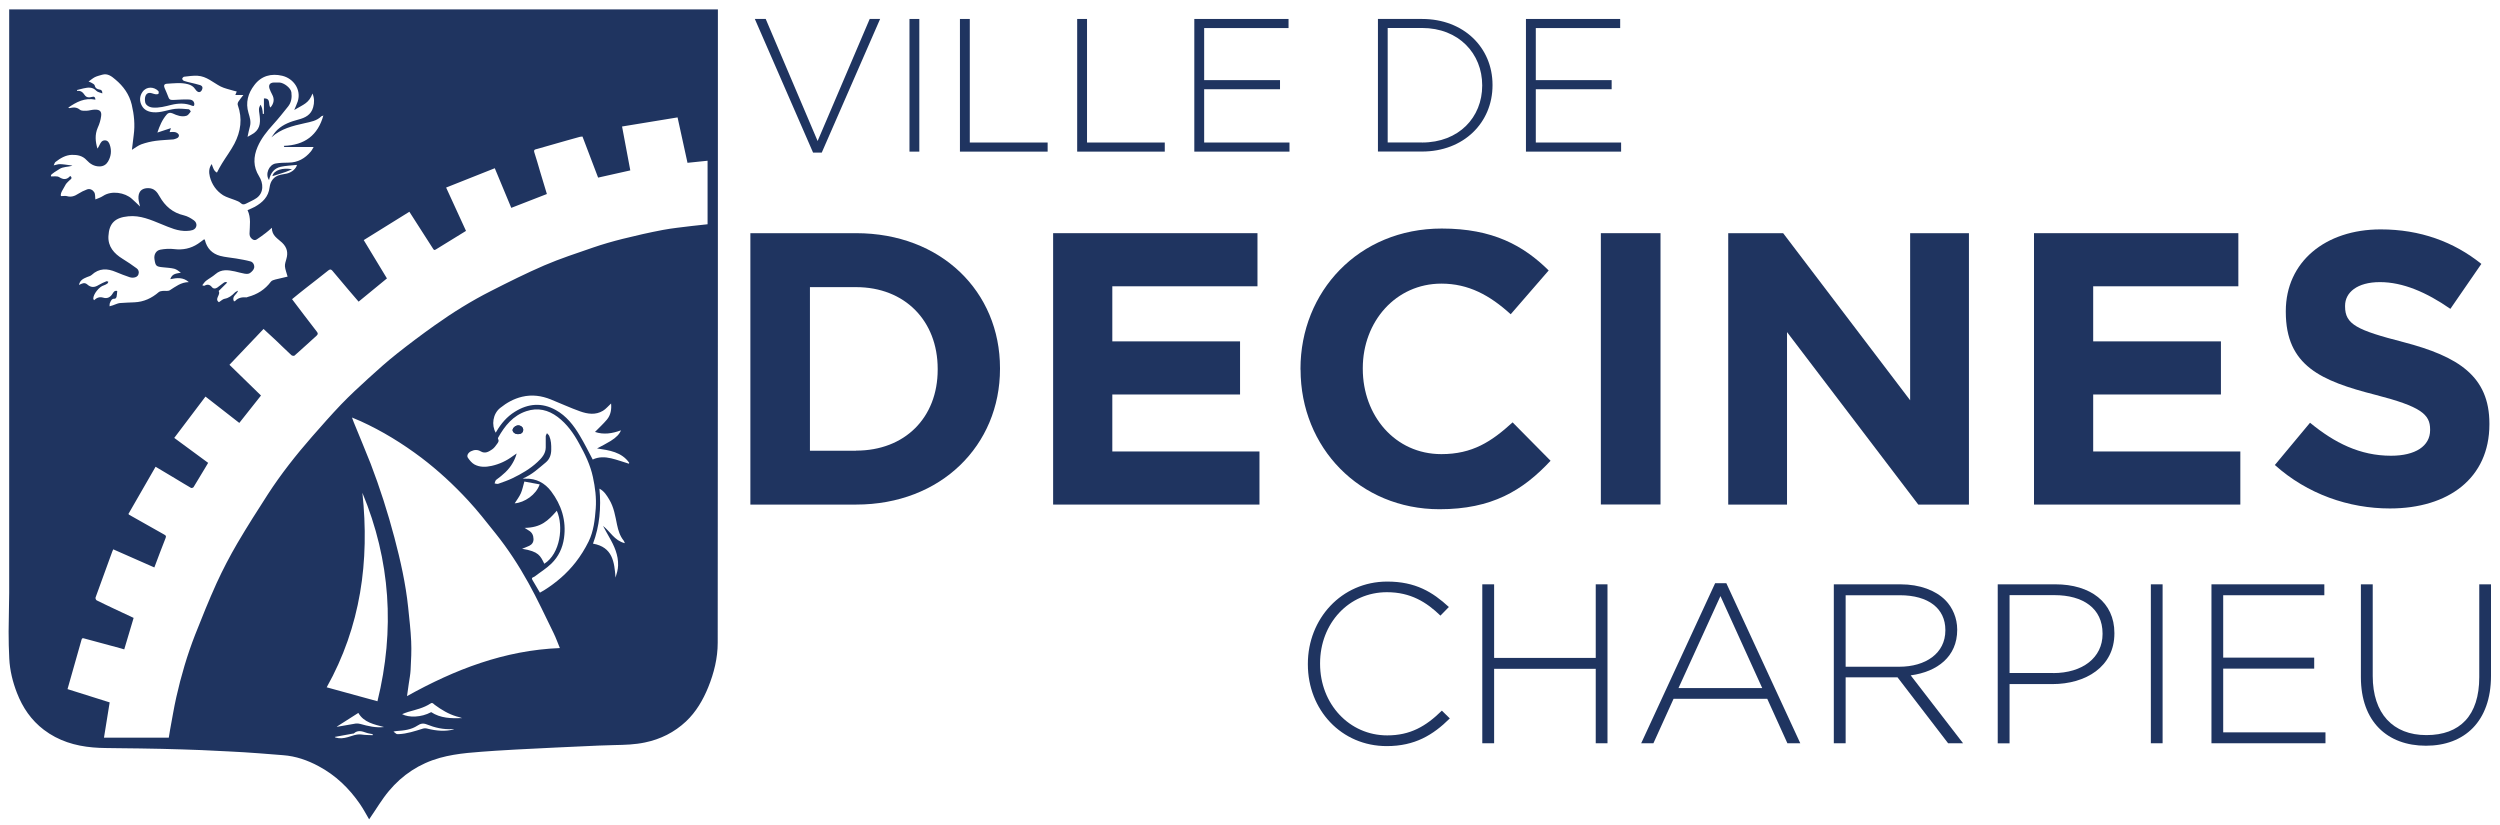
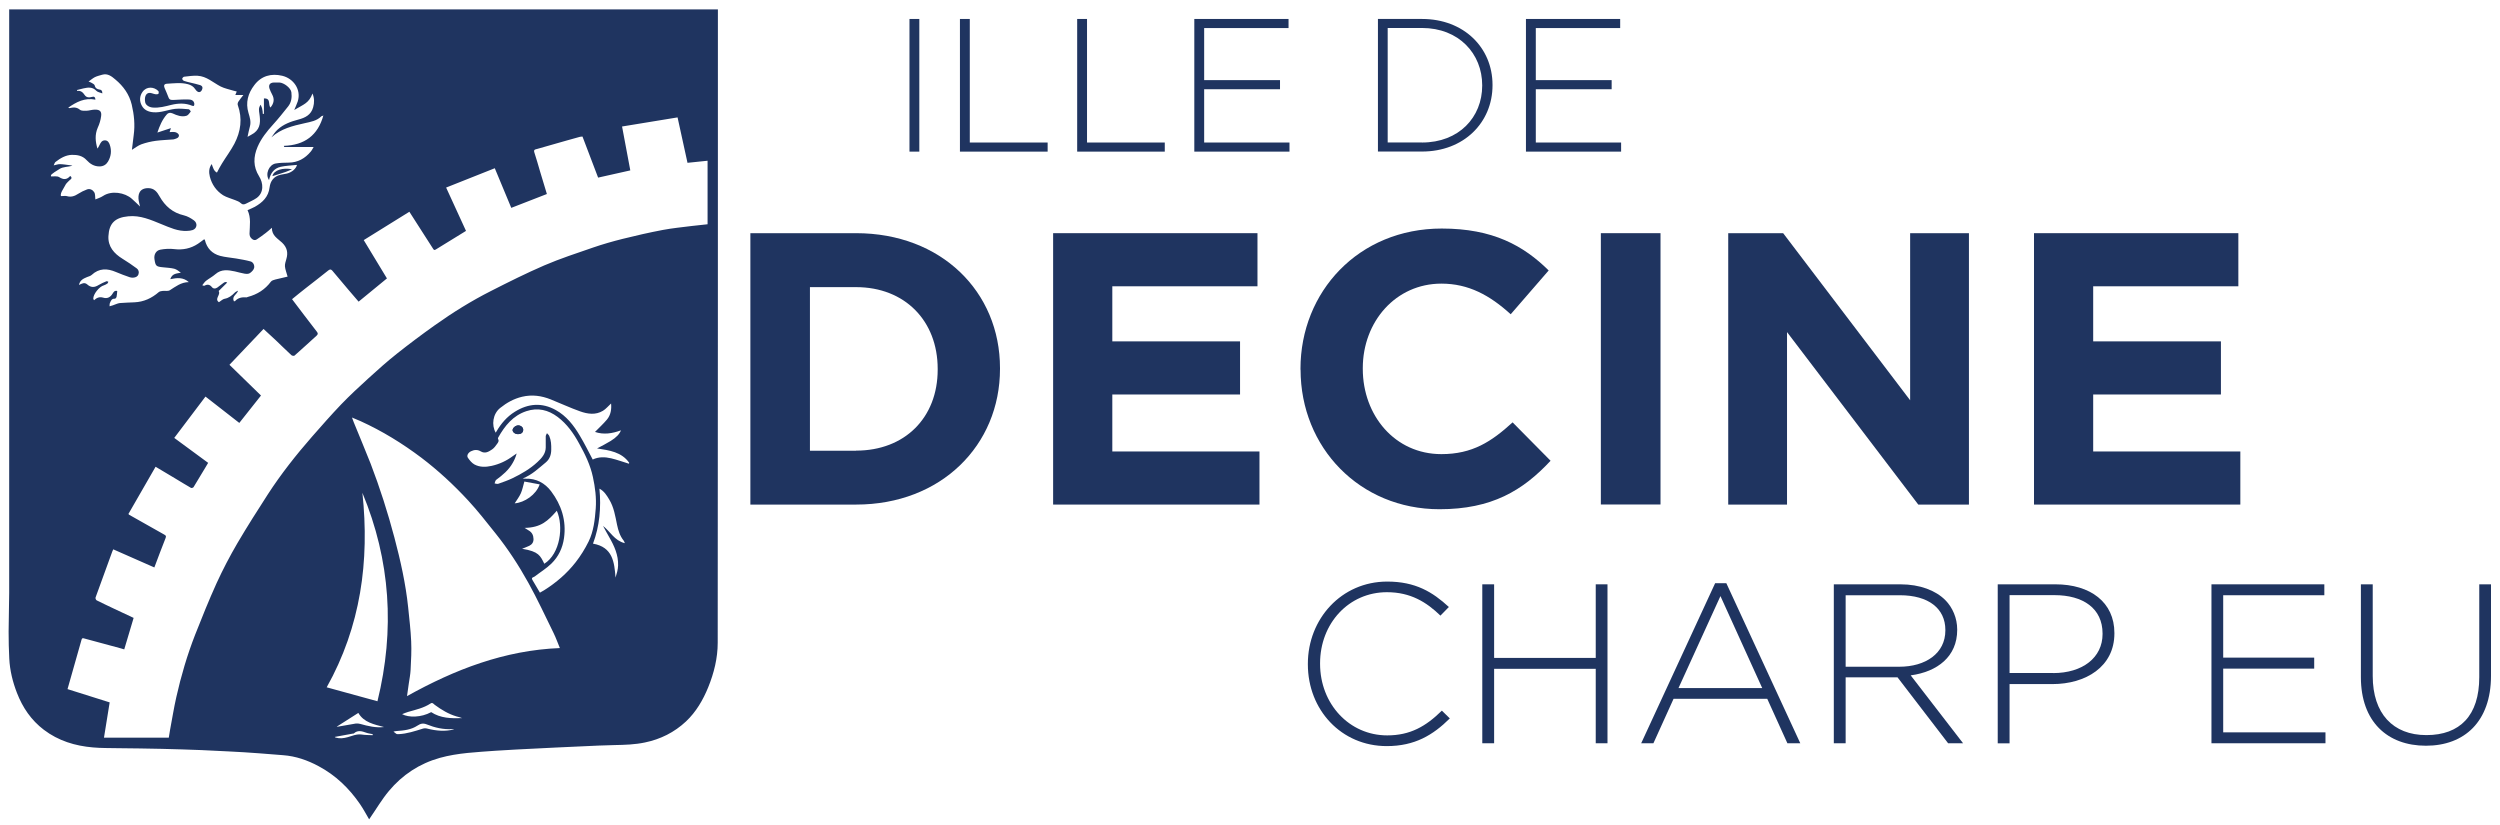
<svg xmlns="http://www.w3.org/2000/svg" width="200" height="66" viewBox="0 0 200 66" fill="none">
  <g clip-path="url(#clip0_30233_4362)">
    <path d="M0.75 0.751H57.432V1.032C57.432 17.828 57.432 34.623 57.417 51.419C57.417 52.641 57.121 53.839 56.659 54.977C56.242 56.001 55.69 56.95 54.879 57.716C53.947 58.588 52.841 59.142 51.583 59.4C50.788 59.567 49.992 59.59 49.19 59.605C48.341 59.62 47.492 59.666 46.644 59.703C45.924 59.734 45.205 59.772 44.485 59.802C43.424 59.855 42.371 59.901 41.311 59.961C40.75 59.992 40.197 60.022 39.636 60.06C38.144 60.174 36.636 60.227 35.19 60.629C33.561 61.084 32.19 61.987 31.114 63.277C30.553 63.944 30.114 64.703 29.614 65.423C29.583 65.461 29.561 65.499 29.53 65.545C29.288 65.135 29.068 64.718 28.803 64.331C27.932 63.064 26.856 62.025 25.492 61.297C24.606 60.819 23.667 60.492 22.659 60.416C22.023 60.363 21.379 60.31 20.742 60.265C19.924 60.204 19.106 60.151 18.288 60.113C17.561 60.075 16.833 60.037 16.106 60.007C15.053 59.969 14 59.931 12.947 59.908C11.773 59.878 10.598 59.87 9.424 59.855C8.758 59.84 8.099 59.855 7.439 59.794C6.008 59.673 4.667 59.263 3.508 58.383C2.5 57.617 1.811 56.608 1.356 55.432C1.015 54.552 0.788 53.635 0.742 52.686C0.705 51.973 0.689 51.26 0.689 50.539C0.689 49.5 0.735 48.461 0.735 47.421C0.735 31.983 0.735 16.546 0.735 1.108V0.728L0.75 0.751ZM13.5 59.028C13.53 58.823 13.568 58.603 13.606 58.383C13.773 57.511 13.909 56.631 14.106 55.766C14.485 54.075 14.977 52.406 15.606 50.79C16.152 49.401 16.712 48.013 17.326 46.655C17.826 45.563 18.386 44.493 18.992 43.454C19.773 42.126 20.599 40.829 21.432 39.539C22.485 37.916 23.689 36.391 24.962 34.934C25.727 34.062 26.492 33.19 27.296 32.348C27.992 31.627 28.727 30.944 29.47 30.269C30.212 29.594 30.962 28.919 31.75 28.297C32.735 27.515 33.75 26.756 34.773 26.028C36.212 25.004 37.712 24.071 39.288 23.274C40.69 22.561 42.099 21.856 43.538 21.234C44.811 20.688 46.136 20.255 47.455 19.8C48.227 19.535 49.023 19.307 49.811 19.11C50.871 18.844 51.947 18.601 53.023 18.396C53.788 18.252 54.568 18.177 55.349 18.078C55.765 18.025 56.182 17.987 56.606 17.941V12.859C56.061 12.919 55.53 12.972 55 13.025C54.735 11.796 54.47 10.59 54.205 9.392C52.705 9.642 51.25 9.877 49.765 10.12C49.985 11.303 50.205 12.464 50.424 13.632C49.545 13.83 48.705 14.012 47.849 14.209C47.432 13.109 47.015 12.024 46.599 10.924C46.515 10.932 46.432 10.932 46.364 10.954C46.008 11.053 45.652 11.152 45.303 11.25C44.523 11.47 43.735 11.69 42.962 11.918C42.856 11.948 42.674 11.948 42.742 12.176C42.909 12.684 43.053 13.2 43.205 13.716C43.386 14.315 43.568 14.915 43.75 15.521C42.795 15.893 41.864 16.257 40.902 16.629C40.462 15.575 40.023 14.52 39.583 13.458C38.288 13.974 36.992 14.49 35.69 15.005C36.227 16.181 36.75 17.319 37.28 18.472C36.462 18.981 35.659 19.466 34.864 19.959C34.735 20.043 34.697 19.982 34.636 19.883C34.303 19.36 33.962 18.837 33.629 18.313C33.341 17.866 33.053 17.41 32.75 16.94C31.515 17.706 30.318 18.45 29.099 19.208C29.72 20.24 30.341 21.256 30.955 22.273C30.189 22.903 29.447 23.51 28.689 24.132C28.409 23.805 28.152 23.51 27.894 23.206C27.455 22.69 27.023 22.174 26.591 21.659C26.492 21.545 26.409 21.522 26.273 21.628C25.674 22.114 25.053 22.584 24.447 23.062C24.083 23.343 23.727 23.639 23.364 23.934C24.03 24.814 24.682 25.679 25.349 26.537C25.447 26.666 25.447 26.734 25.333 26.848C24.742 27.379 24.159 27.925 23.561 28.448C23.523 28.486 23.371 28.463 23.318 28.418C22.886 28.023 22.47 27.606 22.046 27.204C21.735 26.908 21.417 26.62 21.083 26.317C20.174 27.272 19.273 28.221 18.356 29.184C19.197 30.003 20.038 30.823 20.879 31.642C20.296 32.378 19.727 33.099 19.144 33.834C18.235 33.129 17.349 32.431 16.439 31.726C15.606 32.833 14.773 33.925 13.94 35.033C14.848 35.708 15.742 36.368 16.652 37.028C16.568 37.165 16.5 37.286 16.432 37.4C16.114 37.923 15.803 38.455 15.485 38.97C15.455 39.016 15.326 39.061 15.28 39.031C14.841 38.781 14.417 38.515 13.985 38.257C13.477 37.954 12.962 37.65 12.447 37.339C11.712 38.614 10.992 39.865 10.273 41.117C10.303 41.155 10.311 41.17 10.326 41.178C11.258 41.709 12.197 42.24 13.136 42.764C13.25 42.832 13.318 42.87 13.25 43.037C12.94 43.818 12.644 44.607 12.348 45.396C11.242 44.91 10.159 44.432 9.061 43.947C9.038 44.008 9.008 44.061 8.985 44.114C8.53 45.343 8.083 46.572 7.644 47.801C7.621 47.861 7.674 47.998 7.735 48.028C8.189 48.256 8.659 48.476 9.121 48.696C9.644 48.946 10.167 49.189 10.69 49.432C10.432 50.297 10.19 51.123 9.939 51.95C9.818 51.912 9.727 51.882 9.629 51.859C8.667 51.601 7.705 51.343 6.742 51.078C6.621 51.04 6.561 51.04 6.523 51.177C6.152 52.489 5.78 53.801 5.402 55.129C6.53 55.486 7.659 55.842 8.773 56.191C8.621 57.147 8.47 58.057 8.318 59.013H13.508L13.5 59.028ZM25.849 9.255C25.78 9.278 25.735 9.278 25.712 9.301C25.341 9.672 24.856 9.748 24.379 9.854C23.424 10.067 22.47 10.294 21.712 10.992C21.864 10.772 22.015 10.545 22.205 10.37C22.674 9.938 23.258 9.726 23.864 9.566C24.417 9.422 24.886 9.194 25.053 8.58C25.152 8.216 25.159 7.867 25 7.48C24.712 8.261 24.296 8.345 23.538 8.8C23.629 8.572 23.742 8.352 23.818 8.117C24.121 7.169 23.477 6.274 22.576 6.061C21.705 5.857 20.909 6.061 20.349 6.805C19.841 7.465 19.629 8.208 19.879 9.035C19.985 9.392 20.099 9.741 19.992 10.12C19.917 10.363 19.879 10.621 19.803 10.947C20.008 10.825 20.182 10.75 20.326 10.643C20.871 10.234 20.833 9.665 20.75 9.088C20.72 8.861 20.659 8.633 20.856 8.375C20.909 8.504 20.939 8.572 20.962 8.648C20.985 8.732 20.992 8.815 21.008 8.891C21.015 8.967 21.015 9.035 21.023 9.111C21.053 9.111 21.083 9.111 21.114 9.111V7.874C21.705 7.852 21.432 8.383 21.636 8.603C21.917 8.269 21.977 7.928 21.765 7.548C21.689 7.404 21.614 7.245 21.561 7.093C21.462 6.782 21.599 6.608 21.932 6.6C22.068 6.6 22.205 6.6 22.341 6.6C22.72 6.615 23.265 7.04 23.311 7.381C23.364 7.791 23.311 8.186 23.053 8.512C22.659 9.005 22.265 9.506 21.841 9.968C21.349 10.514 20.894 11.076 20.606 11.751C20.265 12.548 20.242 13.329 20.727 14.103C21.076 14.656 21.121 15.415 20.53 15.84C20.273 16.022 19.97 16.136 19.689 16.288C19.53 16.371 19.394 16.386 19.242 16.235C19.129 16.121 18.955 16.075 18.803 16.007C18.485 15.878 18.136 15.794 17.849 15.62C17.303 15.271 16.947 14.755 16.788 14.133C16.705 13.792 16.697 13.443 16.939 13.124C17.038 13.405 17.106 13.685 17.356 13.807C17.492 13.549 17.614 13.306 17.758 13.079C18.083 12.548 18.462 12.047 18.75 11.501C19.265 10.514 19.409 9.483 19.023 8.406C18.992 8.33 19.023 8.201 19.076 8.125C19.182 7.958 19.311 7.806 19.47 7.601H18.826C18.864 7.495 18.894 7.419 18.939 7.321C18.841 7.29 18.75 7.275 18.667 7.252C18.326 7.146 17.97 7.078 17.652 6.919C17.046 6.608 16.53 6.099 15.803 6.061C15.447 6.039 15.091 6.099 14.735 6.137C14.674 6.137 14.583 6.243 14.576 6.304C14.576 6.357 14.659 6.448 14.72 6.471C14.886 6.532 15.053 6.562 15.227 6.608C15.492 6.676 15.765 6.729 16.023 6.812C16.189 6.873 16.242 7.01 16.159 7.184C16.038 7.442 15.818 7.434 15.621 7.139C15.477 6.919 15.288 6.805 15.038 6.737C14.477 6.585 13.909 6.668 13.348 6.699C13.136 6.714 13.083 6.835 13.167 7.04C13.273 7.29 13.386 7.533 13.477 7.783C13.553 8.003 13.705 8.003 13.879 7.996C14.265 7.981 14.659 7.943 15.046 7.958C15.258 7.958 15.5 8.003 15.546 8.292C15.553 8.352 15.538 8.421 15.515 8.466C15.508 8.481 15.424 8.474 15.386 8.466C14.833 8.231 14.273 8.254 13.705 8.39C13.212 8.512 12.727 8.648 12.205 8.603C11.909 8.572 11.652 8.398 11.614 8.178C11.546 7.791 11.644 7.488 11.909 7.434C12.076 7.404 12.265 7.518 12.447 7.541C12.523 7.556 12.629 7.541 12.674 7.503C12.705 7.472 12.705 7.336 12.674 7.29C12.333 6.934 11.727 6.888 11.402 7.351C11.159 7.692 11.144 8.094 11.348 8.459C11.538 8.808 11.879 8.952 12.273 8.982C12.879 9.028 13.432 8.777 14.008 8.709C14.364 8.671 14.727 8.709 15.091 8.739C15.159 8.739 15.273 8.914 15.258 8.929C15.159 9.05 15.053 9.225 14.917 9.263C14.53 9.377 14.152 9.232 13.811 9.073C13.606 8.982 13.447 9.028 13.341 9.157C12.977 9.574 12.765 10.082 12.591 10.605C12.947 10.492 13.28 10.378 13.674 10.249C13.621 10.416 13.598 10.484 13.568 10.568C13.735 10.568 13.886 10.537 14.023 10.575C14.129 10.598 14.258 10.681 14.296 10.765C14.356 10.909 14.265 11.023 14.114 11.076C14.038 11.099 13.955 11.144 13.879 11.152C13.409 11.19 12.932 11.205 12.47 11.265C12.076 11.319 11.682 11.41 11.303 11.546C11.038 11.645 10.803 11.835 10.553 11.986C10.598 11.584 10.644 11.19 10.697 10.803C10.811 9.976 10.727 9.172 10.538 8.368C10.341 7.548 9.871 6.896 9.235 6.365C8.939 6.114 8.621 5.849 8.174 5.978C7.977 6.039 7.765 6.084 7.583 6.175C7.409 6.266 7.258 6.403 7.083 6.524C7.121 6.539 7.22 6.562 7.303 6.615C7.409 6.676 7.553 6.744 7.576 6.835C7.621 7.055 7.78 7.139 7.947 7.161C8.114 7.184 8.182 7.237 8.189 7.472C8.008 7.397 7.811 7.374 7.712 7.268C7.402 6.941 7.053 6.987 6.682 7.07C6.508 7.108 6.341 7.154 6.167 7.199C6.167 7.222 6.167 7.252 6.167 7.275C6.47 7.23 6.629 7.389 6.773 7.601C6.909 7.806 7.129 7.821 7.356 7.753C7.538 7.692 7.621 7.776 7.636 7.973C6.78 7.799 6.106 8.163 5.462 8.61C5.508 8.648 5.538 8.656 5.568 8.648C5.864 8.58 6.129 8.557 6.402 8.785C6.515 8.876 6.742 8.861 6.917 8.861C7.144 8.853 7.364 8.77 7.591 8.77C7.977 8.762 8.144 8.906 8.091 9.286C8.053 9.604 7.955 9.923 7.818 10.219C7.576 10.78 7.629 11.326 7.796 11.888C7.871 11.796 7.909 11.698 7.962 11.599C8.053 11.417 8.144 11.228 8.394 11.228C8.614 11.228 8.72 11.395 8.78 11.576C8.947 12.047 8.886 12.517 8.636 12.934C8.5 13.162 8.273 13.314 7.962 13.314C7.523 13.314 7.205 13.109 6.924 12.806C6.606 12.457 6.189 12.381 5.75 12.388C5.242 12.403 4.826 12.661 4.439 12.957C4.371 13.01 4.349 13.124 4.296 13.23C4.508 13.185 4.667 13.124 4.811 13.132C5.083 13.139 5.364 13.192 5.636 13.223C5.689 13.223 5.742 13.245 5.788 13.261C5.439 13.359 5.046 13.336 4.773 13.511C4.046 13.959 4.061 13.989 4.076 14.11C4.303 14.126 4.568 14.065 4.735 14.171C5.068 14.383 5.333 14.391 5.599 14.095C5.599 14.088 5.629 14.095 5.652 14.095C5.833 14.3 5.606 14.361 5.515 14.467C5.439 14.558 5.341 14.626 5.28 14.717C5.182 14.861 5.121 15.028 5.023 15.172C4.909 15.362 4.826 15.544 4.879 15.688C5.076 15.688 5.22 15.658 5.341 15.688C5.689 15.794 5.977 15.688 6.265 15.499C6.477 15.362 6.712 15.248 6.955 15.157C7.189 15.066 7.417 15.188 7.538 15.377C7.629 15.514 7.599 15.726 7.629 15.954C7.803 15.878 8.046 15.81 8.25 15.673C8.924 15.226 9.992 15.4 10.553 15.908C10.758 16.09 10.955 16.28 11.205 16.523C11.159 16.326 11.121 16.197 11.098 16.06C11.015 15.575 11.136 15.051 11.856 15.051C12.333 15.051 12.568 15.354 12.765 15.711C13.205 16.492 13.818 17.023 14.712 17.228C15 17.297 15.273 17.456 15.515 17.63C15.833 17.866 15.758 18.29 15.409 18.404C15.273 18.45 15.129 18.465 14.985 18.472C14.242 18.518 13.591 18.207 12.932 17.941C12.076 17.592 11.22 17.206 10.265 17.304C9.212 17.403 8.727 17.85 8.674 18.89C8.629 19.724 9.121 20.285 9.803 20.703C10.197 20.945 10.576 21.203 10.947 21.477C11.083 21.583 11.144 21.757 11.076 21.947C11 22.144 10.841 22.197 10.659 22.212C10.561 22.22 10.455 22.212 10.364 22.174C10 22.046 9.636 21.916 9.288 21.765C8.583 21.461 7.932 21.439 7.326 22C7.235 22.083 7.091 22.114 6.962 22.167C6.674 22.288 6.394 22.41 6.318 22.797C6.553 22.69 6.75 22.554 6.985 22.759C7.273 23.017 7.561 23.009 7.886 22.804C8.083 22.683 8.303 22.592 8.515 22.501C8.553 22.485 8.614 22.523 8.667 22.539C8.644 22.584 8.636 22.652 8.599 22.675C8.508 22.736 8.417 22.797 8.311 22.827C7.947 22.918 7.455 23.532 7.462 23.896C7.462 23.934 7.5 23.972 7.523 24.018C7.735 23.821 7.955 23.722 8.258 23.813C8.583 23.912 8.833 23.783 9.015 23.479C9.083 23.366 9.174 23.214 9.379 23.282C9.364 23.441 9.356 23.601 9.326 23.745C9.311 23.805 9.235 23.904 9.189 23.896C8.924 23.874 8.864 24.079 8.788 24.253C8.758 24.329 8.773 24.42 8.765 24.503C8.856 24.481 8.939 24.458 9.023 24.428C9.212 24.367 9.394 24.268 9.583 24.245C9.97 24.208 10.364 24.208 10.75 24.185C11.508 24.154 12.144 23.851 12.705 23.366C12.78 23.305 12.894 23.29 13 23.274C13.197 23.252 13.432 23.312 13.583 23.221C14.046 22.933 14.477 22.576 15.106 22.569C14.652 22.167 14.167 22.22 13.621 22.334C13.773 21.871 14.129 21.886 14.47 21.818C14.296 21.681 14.129 21.552 13.94 21.499C13.659 21.431 13.364 21.416 13.068 21.386C12.492 21.332 12.44 21.294 12.356 20.726C12.303 20.369 12.477 20.043 12.826 19.974C13.19 19.906 13.576 19.883 13.94 19.929C14.629 20.012 15.258 19.883 15.833 19.504C16.008 19.39 16.167 19.261 16.333 19.14C16.364 19.17 16.394 19.186 16.394 19.208C16.553 19.868 16.97 20.293 17.606 20.468C18.023 20.581 18.462 20.604 18.894 20.68C19.28 20.748 19.667 20.809 20.046 20.915C20.265 20.976 20.371 21.226 20.333 21.423C20.303 21.583 20.136 21.75 19.992 21.848C19.886 21.924 19.705 21.916 19.568 21.894C19.303 21.848 19.046 21.772 18.788 21.712C18.242 21.598 17.712 21.515 17.235 21.932C17 22.137 16.72 22.281 16.477 22.47C16.364 22.561 16.28 22.698 16.182 22.819C16.273 22.865 16.333 22.872 16.371 22.85C16.599 22.728 16.78 22.759 16.947 22.963C17.061 23.108 17.227 23.115 17.379 23.009C17.523 22.91 17.659 22.804 17.803 22.69C17.917 22.607 18.023 22.501 18.174 22.607C17.947 22.834 17.712 23.062 17.492 23.282C17.689 23.578 17.121 23.912 17.515 24.177C17.674 24.079 17.803 23.934 17.962 23.904C18.311 23.843 18.553 23.646 18.788 23.403C18.856 23.335 18.955 23.297 19.046 23.252C18.955 23.57 18.53 23.684 18.705 24.094C18.75 24.094 18.788 24.109 18.796 24.094C19.046 23.813 19.371 23.76 19.72 23.79C19.758 23.79 19.796 23.76 19.833 23.752C20.583 23.555 21.205 23.161 21.674 22.531C21.75 22.432 21.909 22.395 22.038 22.357C22.379 22.273 22.712 22.197 23.008 22.129C22.924 21.81 22.818 21.568 22.796 21.31C22.78 21.12 22.856 20.915 22.909 20.718C23.061 20.21 22.962 19.792 22.568 19.413C22.227 19.087 21.742 18.859 21.75 18.222C21.553 18.396 21.409 18.526 21.258 18.639C21.023 18.814 20.788 18.996 20.538 19.155C20.402 19.246 20.265 19.216 20.129 19.087C20.008 18.973 19.962 18.852 19.962 18.685C19.977 18.063 20.099 17.425 19.803 16.811C20.008 16.72 20.205 16.644 20.386 16.546C21 16.197 21.477 15.757 21.568 14.983C21.629 14.49 21.902 14.103 22.439 13.981C22.614 13.943 22.788 13.921 22.955 13.883C23.364 13.784 23.689 13.488 23.758 13.192C23.538 13.215 23.303 13.23 23.076 13.253C22.864 13.276 22.659 13.299 22.455 13.344C21.902 13.473 21.636 13.875 21.523 14.406C21.189 13.928 21.523 13.17 22.053 13.079C22.394 13.018 22.742 13.018 23.091 13.01C23.826 13.003 24.402 12.677 24.864 12.123C24.962 12.009 25.023 11.872 25.091 11.759H22.742C22.742 11.759 22.712 11.698 22.705 11.668C24.364 11.614 25.439 10.833 25.879 9.202M44.795 51.859C44.629 51.457 44.485 51.055 44.303 50.676C43.636 49.318 43 47.937 42.265 46.617C41.5 45.236 40.636 43.909 39.644 42.672C38.932 41.785 38.235 40.882 37.462 40.048C36.311 38.803 35.068 37.65 33.712 36.619C32.19 35.473 30.576 34.479 28.841 33.69C28.636 33.599 28.424 33.516 28.159 33.402C28.227 33.584 28.265 33.69 28.303 33.789C28.75 34.897 29.22 35.989 29.652 37.096C30.394 39.031 31.023 41.003 31.553 43.006C32.038 44.842 32.455 46.693 32.652 48.582C32.742 49.492 32.856 50.395 32.894 51.306C32.932 52.064 32.886 52.815 32.849 53.574C32.833 53.938 32.758 54.31 32.705 54.674C32.659 55.015 32.606 55.349 32.561 55.69C36.371 53.566 40.356 52.019 44.803 51.844M43.205 47.406C43.318 47.338 43.424 47.285 43.523 47.224C44.492 46.617 45.356 45.874 46.053 44.979C46.455 44.463 46.803 43.901 47.091 43.317C47.492 42.498 47.591 41.58 47.659 40.677C47.72 39.835 47.614 38.993 47.432 38.159C47.227 37.203 46.803 36.33 46.333 35.488C45.894 34.676 45.364 33.925 44.614 33.357C43.856 32.788 43.023 32.59 42.106 32.894C41.038 33.25 40.386 34.062 39.856 35.003C39.841 35.033 39.826 35.094 39.841 35.117C39.947 35.261 39.856 35.382 39.788 35.481C39.667 35.655 39.538 35.837 39.371 35.951C39.099 36.133 38.811 36.323 38.447 36.103C38.205 35.959 37.932 35.974 37.674 36.103C37.44 36.224 37.311 36.459 37.44 36.634C37.576 36.831 37.75 37.043 37.955 37.157C38.379 37.385 38.849 37.377 39.326 37.271C39.947 37.135 40.515 36.869 41.023 36.49C41.121 36.414 41.227 36.346 41.333 36.277C41.258 36.558 41.152 36.801 41.015 37.036C40.697 37.605 40.212 38.007 39.697 38.386C39.621 38.439 39.606 38.576 39.568 38.675C39.667 38.69 39.773 38.728 39.856 38.705C40.242 38.568 40.636 38.432 41 38.257C41.72 37.908 42.417 37.506 43 36.96C43.326 36.657 43.652 36.308 43.659 35.807C43.659 35.503 43.659 35.2 43.659 34.904C43.659 34.821 43.727 34.737 43.758 34.654C43.818 34.73 43.902 34.79 43.94 34.874C44.091 35.223 44.106 35.594 44.099 35.966C44.099 36.368 43.977 36.725 43.674 36.983C43.106 37.446 42.576 37.977 41.818 38.28C41.932 38.288 41.992 38.303 42.038 38.295C42.902 38.265 43.591 38.644 44.091 39.304C44.917 40.404 45.318 41.648 45.121 43.044C45.008 43.841 44.682 44.531 44.114 45.085C43.712 45.479 43.22 45.775 42.78 46.117C42.697 46.185 42.47 46.185 42.591 46.39C42.78 46.723 42.977 47.057 43.19 47.406M30.197 56.1C31.599 50.388 31.242 44.842 28.992 39.425C29.576 44.895 28.856 50.122 26.136 54.985C27.485 55.357 28.811 55.721 30.197 56.1ZM39.652 34.623C39.682 34.57 39.705 34.54 39.72 34.51C40.091 33.88 40.553 33.334 41.19 32.939C42.258 32.272 43.356 32.188 44.462 32.803C45.311 33.273 45.894 34.024 46.379 34.843C46.75 35.458 47.068 36.103 47.417 36.763C47.886 36.535 48.394 36.55 48.886 36.664C49.371 36.778 49.833 36.952 50.311 37.096C50.318 37.074 50.333 37.051 50.341 37.028C49.727 36.156 48.758 36.027 47.765 35.875C48.159 35.663 48.515 35.488 48.856 35.276C49.311 34.995 49.576 34.707 49.674 34.426C48.977 34.684 48.288 34.79 47.599 34.555C47.917 34.229 48.258 33.918 48.553 33.569C48.864 33.197 48.932 32.734 48.886 32.279C48.667 32.477 48.477 32.719 48.235 32.863C47.644 33.22 47.008 33.121 46.409 32.909C45.614 32.628 44.841 32.264 44.061 31.953C43.318 31.657 42.561 31.551 41.765 31.741C41.106 31.9 40.545 32.211 40.015 32.636C39.424 33.106 39.303 34.009 39.659 34.616M41.97 42.232C42.076 42.301 42.19 42.369 42.295 42.437C42.561 42.589 42.674 42.817 42.682 43.128C42.682 43.393 42.553 43.56 42.341 43.666C42.144 43.757 41.94 43.833 41.765 43.901C43.121 44.121 43.22 44.463 43.545 45.1C44.826 44.296 45.099 42.096 44.545 40.859C43.841 41.663 43.295 42.202 41.977 42.232M49.985 43.446C49.94 43.34 49.924 43.287 49.894 43.249C49.591 42.877 49.462 42.437 49.364 41.982C49.22 41.284 49.114 40.579 48.735 39.957C48.538 39.63 48.341 39.297 47.955 39.092C48.099 40.617 47.97 42.081 47.44 43.492C49.008 43.765 49.152 44.956 49.242 46.208C49.341 45.889 49.44 45.563 49.447 45.244C49.477 44.41 49.144 43.674 48.735 42.968C48.561 42.672 48.409 42.369 48.242 42.073C48.818 42.513 49.144 43.241 49.977 43.454M34.485 56.965C35.242 57.465 36.099 57.481 36.97 57.45C36.826 57.39 36.674 57.352 36.523 57.314C35.879 57.124 35.318 56.783 34.78 56.388C34.69 56.32 34.599 56.168 34.44 56.282C33.894 56.639 33.273 56.775 32.659 56.95C32.5 56.995 32.349 57.063 32.167 57.132C32.69 57.42 33.697 57.405 34.492 56.972M41.947 38.53C41.849 38.879 41.788 39.19 41.667 39.463C41.538 39.752 41.341 40.002 41.174 40.268C41.962 40.207 42.894 39.577 43.174 38.75C42.742 38.675 42.318 38.591 41.947 38.523M30.72 58.163C29.932 57.951 29.106 57.799 28.667 57.033C28.076 57.405 27.492 57.777 26.939 58.133C26.939 58.133 26.977 58.148 27.03 58.133C27.508 58.05 27.985 57.959 28.462 57.883C28.576 57.868 28.705 57.883 28.818 57.913C29.439 58.088 30.068 58.239 30.727 58.163M36.303 58.338C36.265 58.338 36.22 58.323 36.174 58.33C35.47 58.368 34.795 58.217 34.159 57.959C33.856 57.837 33.659 57.875 33.394 58.05C32.902 58.376 32.318 58.444 31.735 58.482C31.652 58.482 31.561 58.512 31.477 58.528C31.553 58.588 31.629 58.657 31.712 58.71C31.765 58.74 31.833 58.732 31.894 58.732C32.561 58.702 33.19 58.49 33.826 58.292C33.94 58.255 34.076 58.255 34.197 58.292C34.894 58.467 35.599 58.535 36.311 58.353M26.788 58.96C26.788 58.96 26.818 58.998 26.849 59.005C27.174 59.104 27.485 59.066 27.811 58.975C28.174 58.877 28.53 58.702 28.939 58.763C29.227 58.808 29.515 58.801 29.811 58.816C29.811 58.785 29.811 58.755 29.818 58.732C29.644 58.694 29.47 58.679 29.303 58.619C28.962 58.497 28.621 58.383 28.311 58.672C28.296 58.687 28.265 58.687 28.235 58.687C27.758 58.778 27.273 58.869 26.788 58.952" fill="#1F3460" />
    <path d="M21.795 14.088C22.121 13.989 22.47 13.89 22.811 13.769C23 13.708 23.182 13.617 23.364 13.541C22.651 13.397 21.909 13.602 21.795 14.08" fill="#1F3460" />
    <path d="M41.432 34.73C41.697 34.73 41.856 34.601 41.856 34.381C41.856 34.199 41.682 34.039 41.47 34.032C41.258 34.024 41.008 34.229 41.008 34.411C41.008 34.578 41.212 34.73 41.432 34.73Z" fill="#1F3460" />
    <path d="M41.432 34.73C41.212 34.73 41.015 34.578 41.008 34.411C41.008 34.236 41.258 34.024 41.47 34.032C41.682 34.039 41.856 34.199 41.856 34.381C41.856 34.601 41.697 34.73 41.432 34.73Z" fill="#1F3460" />
-     <path d="M60.386 1.517H61.257L65.409 11.281L69.576 1.517H70.409L65.742 12.206H65.045L60.386 1.517Z" fill="#1F3460" />
    <path d="M73.546 1.517H72.758V12.13H73.546V1.517Z" fill="#1F3460" />
    <path d="M76.795 1.517H77.583V11.402H83.811V12.13H76.795V1.517Z" fill="#1F3460" />
    <path d="M86.174 1.517H86.962V11.402H93.182V12.13H86.174V1.517Z" fill="#1F3460" />
    <path d="M95.545 1.517H103.083V2.245H96.333V6.41H102.401V7.139H96.333V11.402H103.159V12.13H95.545V1.517Z" fill="#1F3460" />
    <path d="M110.235 1.517H113.765C117.098 1.517 119.402 3.808 119.402 6.79V6.82C119.402 9.809 117.098 12.123 113.765 12.123H110.235V1.51V1.517ZM113.758 11.402C116.712 11.402 118.576 9.384 118.576 6.85V6.82C118.576 4.301 116.712 2.238 113.758 2.238H111.015V11.395H113.758V11.402Z" fill="#1F3460" />
    <path d="M122.076 1.517H129.614V2.245H122.864V6.41H128.932V7.139H122.864V11.402H129.689V12.13H122.076V1.517Z" fill="#1F3460" />
    <path d="M104.629 53.141V53.103C104.629 49.508 107.318 46.526 110.977 46.526C113.243 46.526 114.606 47.361 115.909 48.559L115.235 49.25C114.129 48.18 112.856 47.376 110.955 47.376C107.909 47.376 105.606 49.864 105.606 53.066V53.103C105.606 56.32 107.947 58.831 110.977 58.831C112.811 58.831 114.061 58.118 115.349 56.851L115.985 57.473C114.644 58.801 113.19 59.688 110.94 59.688C107.311 59.688 104.629 56.798 104.629 53.149" fill="#1F3460" />
    <path d="M118.583 46.746H119.53V52.633H127.659V46.746H128.599V59.461H127.659V53.505H119.53V59.461H118.583V46.746Z" fill="#1F3460" />
    <path d="M137.197 46.655H138.106L144.023 59.461H142.992L141.379 55.903H133.886L132.273 59.461H131.295L137.212 46.655H137.197ZM140.977 55.045L137.636 47.687L134.28 55.045H140.977Z" fill="#1F3460" />
    <path d="M146.705 46.746H152.038C153.599 46.746 154.849 47.239 155.614 47.998C156.212 48.597 156.576 49.455 156.576 50.357V50.395C156.576 52.519 155 53.741 152.856 54.029L157.046 59.461H155.849L151.803 54.188H147.652V59.461H146.705V46.739V46.746ZM151.932 53.339C154.053 53.339 155.629 52.269 155.629 50.433V50.395C155.629 48.688 154.288 47.619 151.985 47.619H147.652V53.339H151.932Z" fill="#1F3460" />
    <path d="M159.826 46.746H164.432C167.227 46.746 169.152 48.18 169.152 50.638V50.676C169.152 53.346 166.849 54.727 164.197 54.727H160.765V59.468H159.818V46.746H159.826ZM164.25 53.847C166.606 53.847 168.205 52.61 168.205 50.721V50.684C168.205 48.666 166.644 47.611 164.356 47.611H160.765V53.839H164.25V53.847Z" fill="#1F3460" />
-     <path d="M173.008 46.746H172.068V59.461H173.008V46.746Z" fill="#1F3460" />
    <path d="M176.917 46.746H185.947V47.619H177.856V52.61H185.136V53.49H177.856V58.588H186.038V59.461H176.917V46.746Z" fill="#1F3460" />
    <path d="M188.871 54.173V46.746H189.818V54.082C189.818 57.079 191.432 58.808 194.114 58.808C196.795 58.808 198.341 57.245 198.341 54.173V46.746H199.28V54.067C199.28 57.716 197.159 59.658 194.076 59.658C190.992 59.658 188.871 57.731 188.871 54.173Z" fill="#1F3460" />
    <path d="M60.03 18.654H68.485C75.295 18.654 80 23.335 80 29.45V29.51C80 35.617 75.295 40.366 68.485 40.366H60.03V18.654ZM68.485 36.05C72.386 36.05 75.015 33.417 75.015 29.571V29.51C75.015 25.664 72.386 22.971 68.485 22.971H64.795V36.057H68.485V36.05Z" fill="#1F3460" />
    <path d="M84.25 18.654H100.598V22.903H88.985V27.31H99.204V31.559H88.985V36.118H100.758V40.366H84.25V18.654Z" fill="#1F3460" />
    <path d="M104.038 29.571V29.51C104.038 23.335 108.682 18.283 115.341 18.283C119.432 18.283 121.879 19.648 123.894 21.636L120.856 25.141C119.182 23.616 117.477 22.69 115.311 22.69C111.659 22.69 109.023 25.732 109.023 29.45V29.51C109.023 33.235 111.591 36.33 115.311 36.33C117.788 36.33 119.311 35.337 121.008 33.789L124.046 36.861C121.818 39.251 119.341 40.738 115.159 40.738C108.781 40.738 104.046 35.807 104.046 29.571" fill="#1F3460" />
    <path d="M132.841 18.654H128.068V40.359H132.841V18.654Z" fill="#1F3460" />
    <path d="M138.258 18.654H142.652L152.811 32.021V18.654H157.515V40.366H153.462L142.962 26.567V40.366H138.258V18.654Z" fill="#1F3460" />
    <path d="M162.72 18.654H179.068V22.903H167.455V27.31H177.674V31.559H167.455V36.118H179.227V40.366H162.72V18.654Z" fill="#1F3460" />
-     <path d="M181.985 37.203L184.803 33.819C186.758 35.428 188.803 36.459 191.28 36.459C193.235 36.459 194.409 35.685 194.409 34.411V34.35C194.409 33.144 193.667 32.522 190.045 31.589C185.682 30.474 182.864 29.268 182.864 24.951V24.89C182.864 20.953 186.023 18.351 190.455 18.351C193.614 18.351 196.311 19.345 198.508 21.112L196.03 24.708C194.106 23.373 192.22 22.569 190.394 22.569C188.568 22.569 187.606 23.403 187.606 24.458V24.519C187.606 25.945 188.538 26.408 192.28 27.371C196.674 28.517 199.152 30.102 199.152 33.888V33.948C199.152 38.257 195.871 40.677 191.189 40.677C187.909 40.677 184.591 39.532 181.992 37.203" fill="#1F3460" />
  </g>
  <defs>
    <clipPath id="clip0_30233_4362">
      <rect width="200" height="66" fill="white" />
    </clipPath>
  </defs>
</svg>